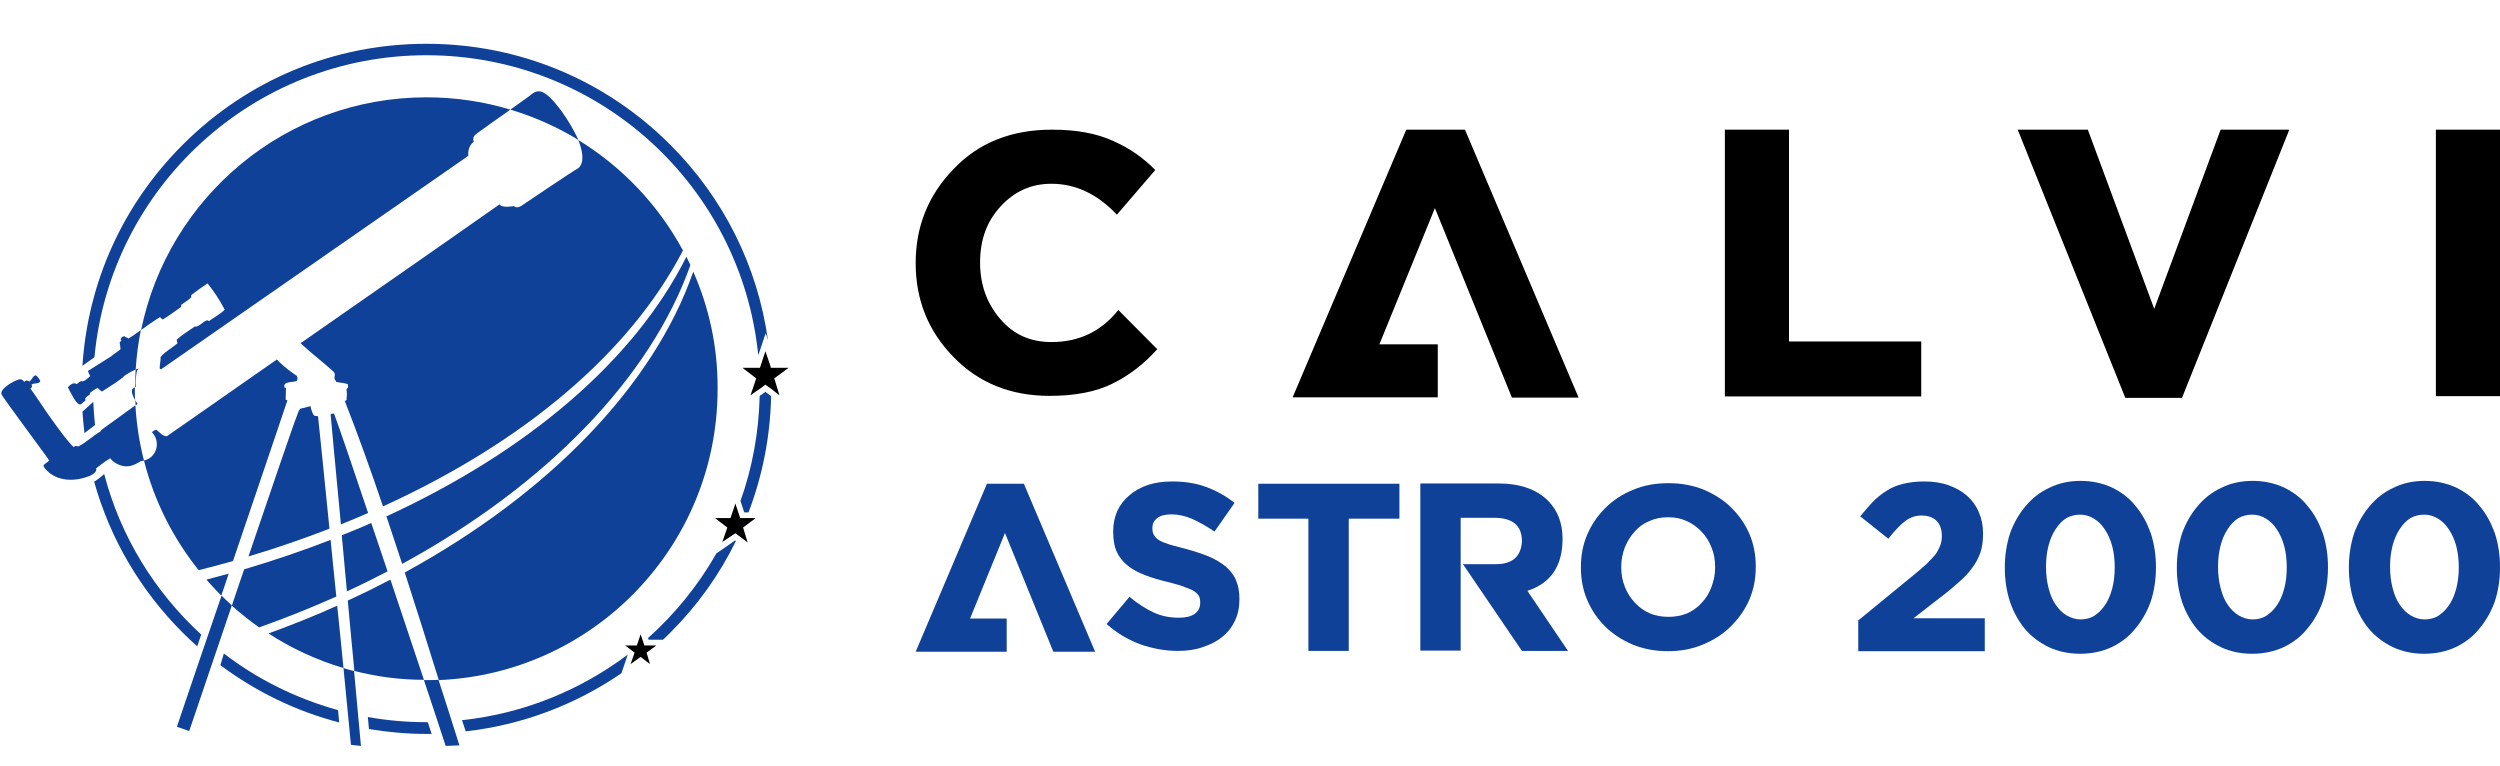
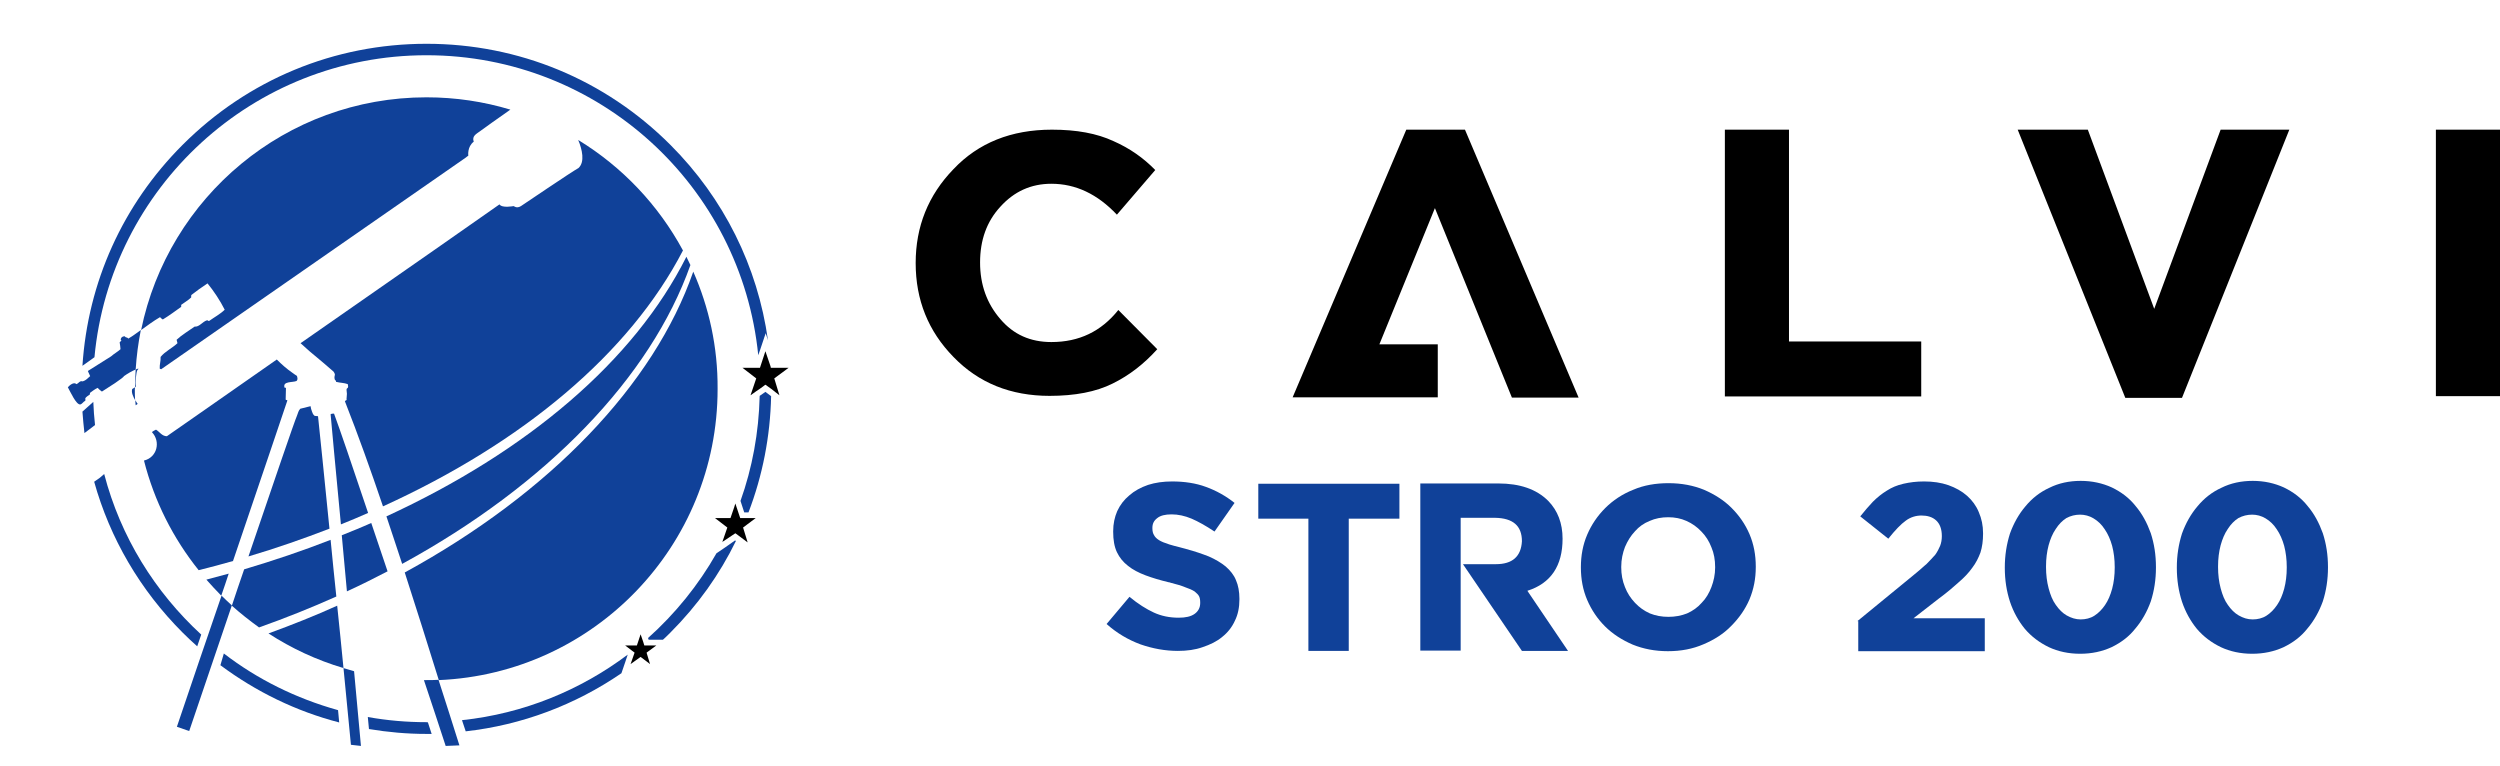
<svg xmlns="http://www.w3.org/2000/svg" version="1.1" id="Calque_1" x="0px" y="0px" viewBox="0 0 873.4 267.5" style="enable-background:new 0 0 873.4 267.5;" xml:space="preserve">
  <style type="text/css">
	.st0{fill:#104199;}
</style>
  <path class="st0" d="M32.6,140.4l-3.8,3.4c0.2,2.5,0.4,5,0.7,7.5l3.7-2.8C32.9,145.8,32.7,143.1,32.6,140.4z" />
  <path class="st0" d="M36.4,165.6l-1.5,1.3l-2,1.4c5.5,19.7,16,37.8,30.9,52.7c1.7,1.7,3.4,3.3,5.1,4.8l1.4-4.1  C54.1,206.8,42.1,187.5,36.4,165.6z" />
  <path class="st0" d="M78.2,228.3l-1.2,4.1c12.5,9.3,26.5,16.1,41.5,20l-0.4-4.3C103.4,244,89.9,237.3,78.2,228.3z" />
  <path class="st0" d="M149,252.3c-7,0-13.8-0.6-20.5-1.8l0.4,4.2c6.6,1.1,13.3,1.7,20,1.7c0.6,0,1.2,0,1.9,0l-1.3-4  C149.4,252.3,149.2,252.3,149,252.3z" />
  <path class="st0" d="M265.4,138.3c-0.3,12.9-2.6,25.2-6.7,36.7l0.1,0.3l1.2,3.7h1.5c4.9-12.8,7.6-26.5,7.9-40.6l-2-1.5L265.4,138.3z  " />
  <path class="st0" d="M257.1,189l-0.3-0.2l-3.4,2.4l-3.1,2.1c-6.3,11.1-14.4,21.1-23.9,29.6l0.2,0.6h2.8h2.2c0.9-0.8,1.7-1.6,2.6-2.5  C243.7,211.5,251.4,200.7,257.1,189z" />
  <path class="st0" d="M219.3,228.7L219.3,228.7c-16.5,12.4-36.3,20.6-57.9,22.9l1.3,3.9c19.6-2.2,38.2-9.2,54.4-20.3l1.3-3.8  L219.3,228.7z" />
  <rect x="259.4" y="128.5" class="st0" width="5.8" height="0" />
  <polygon class="st0" points="265.5,128.5 267.4,122.7 265.5,128.5 265.2,128.5 265.2,128.5 " />
  <polygon class="st0" points="262.2,138.1 264.3,136.6 262.2,138.1 " />
  <polygon class="st0" points="269.3,128.5 275.5,128.5 275.5,128.5 269.3,128.5 269.2,128 269.2,128 " />
  <polygon class="st0" points="269.2,128 267.4,122.7 269.2,128 " />
  <polygon points="275.5,128.5 269.3,128.5 269.2,128 267.4,122.7 265.5,128.5 265.2,128.5 259.4,128.5 264.2,132.2 262.2,138.1   264.3,136.6 265.5,135.8 267.4,134.4 269.5,135.9 272.3,138.1 270.5,132.2 " />
  <polygon class="st0" points="269.5,135.9 272.3,138.1 269.5,135.9 " />
  <polygon class="st0" points="267.4,134.4 265.5,135.8 267.4,134.4 269.5,135.9 269.5,135.9 " />
  <polygon class="st0" points="259.4,128.5 264.2,132.2 259.4,128.5 " />
  <polygon class="st0" points="262.2,138.1 262.2,138.1 264.2,132.2 " />
  <polygon class="st0" points="257.6,178 257.6,178 256.9,175.9 256.5,177.2 256.9,175.9 " />
  <polygon class="st0" points="261.2,189.5 261.2,189.5 258,187.1 " />
  <polygon points="264,181 260.7,181 258.6,181 257.6,178 257.6,178 256.9,175.9 256.5,177.2 255.2,181 249.8,181 254.1,184.3   252.3,189.5 252.4,189.3 256.9,186.3 258,187.1 261.2,189.5 261.2,189.5 259.6,184.3 " />
  <polygon points="225.9,228 229.3,225.5 225.1,225.5 224.7,224.2 223.8,221.6 222.5,225.5 218.4,225.5 220.9,227.4 221.7,228   220.3,232 223.8,229.5 224.2,229.8 227.1,232 226,228.4 " />
  <path class="st0" d="M47.3,139.8c0,0.6,0,1.2,0.1,1.8c0.4-0.3,0.7-0.5,0.7-0.5C47.8,140.7,47.5,140.3,47.3,139.8z" />
  <path class="st0" d="M47.5,135c-0.3-1.3,0.1-5.2,0.5-5.7c0.7-0.7,0.3-0.6-0.6-0.2c-0.1,2-0.2,4.1-0.2,6.2l0.2-0.2L47.5,135z" />
  <path class="st0" d="M100.4,139.9c-0.1-0.2-0.5-0.1-0.6-0.3c0-1.5,0.1-2.4,0.1-4c0-0.3-0.4,0-0.5-0.2c-0.7-2.3,2.8-1.7,4.2-2.3  c0.4-0.4,0.4-0.9,0.2-1.5c0-0.1,0-0.2-0.1-0.3c-0.6-0.4-1.1-0.7-1.6-1.1c-1.9-1.3-3.7-2.9-5.4-4.6c-20.8,14.6-37.9,26.4-38.4,26.8  c-1.7,0-2.5-1.5-3.8-2.3c-0.4,0.2-1.4,0.7-1.4,0.9c3.1,3.3,1.8,8.8-2.8,9.9c3.6,14.2,10.2,27.2,19.1,38.3c4.1-1,8.1-2.1,12-3.2  C91.4,166.6,99.5,142.6,100.4,139.9z" />
  <path class="st0" d="M72.1,202.5c1.7,1.9,3.4,3.8,5.2,5.6c0.9-2.6,1.8-5.2,2.6-7.7C77.4,201.1,74.7,201.8,72.1,202.5z" />
  <path class="st0" d="M56.9,111.6c2.3-1.4,4.3-2.9,6.4-4.4c0-0.2,0-0.5,0-0.7c1.2-0.9,2.5-1.6,3.5-2.6c-0.1-0.3,0.1-0.5,0-0.8  c1.8-1.4,3.7-2.8,5.7-4.1c2.2,2.7,4.4,6,6,9.2c-1.5,1.5-3.6,2.6-5.4,3.9c-0.4,0.2-0.4-0.3-0.8-0.2c-1.6,0.5-2.7,2.4-4.3,2.2  c-2.1,1.5-4.5,2.9-6.3,4.6c0.1,0.4,0.2,0.8,0.3,1.2c-1.8,1.7-4.4,2.9-5.9,4.8c0.1,1.5-0.4,2.6-0.3,4.1c0.2,0.1,0.3,0.1,0.5,0.2  c0,0,105.8-73.5,106.5-74c0.2-0.2,0.5-0.4,0.8-0.6c0-0.2-0.4-3.1,1.9-4.9c-0.7-2,0.9-2.7,2.4-3.8c0.9-0.7,6-4.3,10.4-7.4  C169,35.5,159.2,34,149,34c-49.2,0-90.2,34.9-99.7,81.3c2.1-1.5,4.2-3.1,6.6-4.5C56.2,111,56.5,111.5,56.9,111.6z" />
  <path class="st0" d="M116.7,144.5c-0.4,0-0.8,0-1.2,0.2c0.4,4.5,1.8,19.7,3.6,38.5c3.2-1.3,6.4-2.6,9.5-4  C123.1,162.8,118.7,149.9,116.7,144.5z" />
-   <path class="st0" d="M123.8,234.4c7.8,2,15.9,3.1,24.3,3.1c-3.9-11.7-7.9-23.7-11.7-35c-4.8,2.5-9.8,5-14.9,7.3  C122.3,218.2,123,226.5,123.8,234.4z" />
  <path class="st0" d="M119.4,187c0.6,6.3,1.2,12.9,1.8,19.6c4.8-2.2,9.6-4.6,14.2-7c-2-5.9-3.9-11.5-5.7-16.9  C126.4,184.2,122.9,185.6,119.4,187z" />
  <path class="st0" d="M115.5,188.6c-9.7,3.8-19.8,7.2-30.2,10.3c-1.4,4.1-2.9,8.4-4.3,12.7c3,2.7,6.2,5.2,9.5,7.6  c9.3-3.3,18.3-6.9,27-10.8C116.8,201.6,116.1,195,115.5,188.6z" />
  <path class="st0" d="M93.8,221.3c8,5.2,16.8,9.3,26.2,12.1c-0.7-7-1.4-14.4-2.2-21.8C110.1,215.1,102,218.3,93.8,221.3z" />
  <path class="st0" d="M111.1,145.4c-0.4-0.1-1,0-1.3-0.2c-0.5-0.5-0.6-0.9-0.8-1.4c-0.3-0.7-0.4-1.3-0.5-1.9l-3.6,0.9  c-0.6,0.6-0.8,1.5-1.1,2.3c-0.9,2-8,22.9-17,49.3c9.8-2.9,19.2-6.2,28.3-9.7C113.3,166.9,111.8,151.7,111.1,145.4z" />
  <path class="st0" d="M135,180.4c1.8,5.5,3.7,11,5.5,16.6c50.4-27.5,86.8-65.1,100.7-104.4c-0.5-1-0.9-1.9-1.4-2.9  C221.6,126,184.3,157.7,135,180.4z" />
  <path class="st0" d="M202.1,58.7c-2.7,1.5-19.6,13-20.1,13.3c-1.6,1-2.5-0.1-2.6,0c0,0-4,0.8-4.9-0.6c-0.2,0.2-37.3,26.1-69.5,48.5  c1.4,1.2,2.7,2.5,4.2,3.7c0.3,0.2,6.9,5.8,7.3,6.2c0.2,0.2,0.5,0.8,0.5,1.1c-0.1,0.5-0.3,1,0,1.8c0.3,0.2,0.4,0.3,0.4,0.7  c1.6,0.4,2.7,0.3,4.1,0.8c0,0.4,0.2,0.7,0.1,1c0,0.4-0.4,0.4-0.5,0.7c-0.1,0.4,0.1,1.1,0.1,1.7c0,0.9-0.2,1.6-0.1,2.1  c-0.1,0.2-0.5,0.2-0.6,0.5c4.6,11.7,9,24,13.3,36.7c49-22.3,86.2-53.5,104.8-89.4c-8.6-15.9-21.2-29.2-36.6-38.6  C203.4,52.2,204.4,56.6,202.1,58.7z" />
  <path class="st0" d="M61.8,253.9l4.3,1.5c4.8-14.2,10-29.4,14.9-43.9c-1.2-1.1-2.5-2.3-3.6-3.4C72.2,223.2,66.8,239.1,61.8,253.9z" />
  <path class="st0" d="M44.8,118.3c-0.3-0.6-1.2-0.3-1.1-0.8c-0.9-0.1-1.6,0.5-1.5,1.3c0.5,0,0,0.4-0.4,0.8c0.2,0.9,0.2,1.6,0.3,2.4  c-1,0.9-2.3,1.6-3.3,2.5l-8.1,5.1c0,0,0.3,0.8,0.8,1.8c-0.8,0.7-1.5,1.5-2.5,1.8c-0.2,0.1-0.6-0.1-0.8,0c-0.6,0.2-0.9,0.8-1.5,1  c-0.9-0.9-2.4,0.4-3,1.1c0.9,1.6,2.9,6.1,4.3,6c0.7-0.1,1.1-1,1.8-1.3c0.1-0.4,0-0.5,0-0.9c0.4-0.5,1-0.9,1.6-1.3  c0-0.3,0-0.5,0.1-0.6c0.8-0.6,1.6-1.2,2.6-1.7c0.5,0.5,0.9,0.9,1.5,1.3c8-5,7.7-5.4,7.7-5.4c1.3-0.9,3-1.9,4.1-2.3  c0.3-4.7,0.9-9.3,1.8-13.8C47.8,116.3,46.4,117.4,44.8,118.3z" />
-   <path class="st0" d="M35.4,150.2c0,0.2-0.2,0.4-0.4,0.6c-2.8,1.6-4.7,3.7-7.7,5.2c-0.4-0.2-1.2-0.4-1.4,0.2  c-1.3-0.2-10.5-13.4-10.7-13.8c-0.3-0.4-3.6-5.4-4.6-6.7c0.3-0.1,0.4-0.2,0.6-0.6c0-0.3-0.1-0.5-0.2-0.7c0.9-0.8,2.5,0,3.1-1.3  c-0.5-0.7-0.9-1.6-1.6-2c-1.3,0.4-1.2,1.6-2.3,2.2c-0.9-0.8-1.5-0.1-1.7,0.1c-0.6-0.6-1-1.1-2-0.8c-0.9,0.3-2.5,1-3.7,1.9  c-1.1,0.8-2.6,2-2.3,3.2c0.2,0.9,15.3,21,16.7,23.2c-0.6,0.6-1.5,1-2,1.7c0.1,0.8,0.8,1.4,1.4,2c3.3,3.2,9,4.1,15.1,1.5  c0.4-0.2,1.1-0.6,1.6-1.2c0.5-0.6,0.3-1.1,0.3-1.3c1.5-1.2,3.1-2.4,4.9-3.5c0.1,0.1,0.2,0.3,0.8,0.9c1.7,1.4,4.3,2.6,7.2,1.5  c1.3-0.5,2.2-1.1,2.7-1.4c0.4,0,0.7-0.1,1.1-0.2c-1.6-6.2-2.6-12.7-3-19.3C45.3,143.1,38.8,147.7,35.4,150.2z" />
  <path class="st0" d="M120,233.4c1,10.1,1.9,19.3,2.6,26.8l3.5,0.4c-0.7-7.6-1.5-16.5-2.4-26.1C122.5,234.1,121.2,233.8,120,233.4z" />
-   <path class="st0" d="M201.2,47.1c-1.9-3.8-5-8.8-8.7-12.7c-1.2-1.2-2.7-2.4-4.1-2.5c-1.7-0.1-2.8,1.2-3.8,1.9  c-0.8,0.6-3.4,2.4-6.3,4.5c8.4,2.5,16.4,6.1,23.8,10.6C201.8,48.3,201.5,47.7,201.2,47.1z" />
  <path class="st0" d="M148.1,237.6c2.6,7.8,5.2,15.6,7.6,23l4.8-0.2c-2.4-7.6-4.8-15.2-7.3-22.9c-1.4,0.1-2.9,0.1-4.3,0.1  C148.7,237.6,148.4,237.6,148.1,237.6z" />
  <path class="st0" d="M47.2,135.3l-1,0.6c-0.4,1.2,0.3,2.6,1,3.9c-0.1-1.3-0.1-2.7-0.1-4C47.2,135.6,47.2,135.5,47.2,135.3z" />
  <path class="st0" d="M242.2,94.9c-13.7,39.5-50.1,77.4-100.8,105.1c4,12.4,8,25,11.9,37.6c54.2-2.3,97.4-46.9,97.4-101.7  C250.8,121.2,247.7,107.4,242.2,94.9z" />
  <path class="st0" d="M149,19.3c60.4,0,110,45.9,115.9,104.8l0.7-2l1.9-5.7l0.8,2.5c-3.6-25.8-15.4-49.6-34.1-68.3  c-22.8-22.8-53-35.3-85.2-35.3c-32.2,0-62.4,12.5-85.2,35.3c-20.9,20.9-33.1,48-35,77.2l4.2-3C38.5,65.7,88.3,19.3,149,19.3z" />
  <path d="M366.7,138.3c-13.6,0-24.8-4.5-33.6-13.6c-8.8-9-13.2-19.9-13.2-32.8c0-12.8,4.4-23.7,13.2-32.8  c8.7-9.2,20.2-13.8,34.4-13.8c8.6,0,15.7,1.3,21.5,4c5.7,2.5,10.5,5.9,14.6,10.1l-13.4,15.6c-6.8-7.2-14.4-10.8-22.9-10.8  c-7.1,0-13,2.7-17.8,8c-4.8,5.2-7.1,11.7-7.1,19.5c0,7.8,2.4,14.4,7.1,19.8c4.6,5.4,10.5,8,17.8,8c9.7,0,17.4-3.7,23.4-11.2  l13.6,13.7c-4.6,5.1-9.7,9.1-15.6,12C382.9,136.9,375.5,138.3,366.7,138.3z" />
  <path d="M551.5,138.9h-23.3l-26.9-66.2l-19.4,47.6h20.4v18.5h-50.7l39.7-93.5h20.5L551.5,138.9z" />
  <path d="M671.2,138.5h-68.6V45.3H625v74h46.2V138.5z" />
  <path d="M704.9,45.3h24.5l23.2,62.6l23.2-62.6h24L762.3,139h-19.8L704.9,45.3z" />
  <path d="M851,45.3h22.4v93.1H851V45.3z" />
-   <path class="st0" d="M382.6,227.7H368l-16.9-41.5l-12.2,29.9h12.8v11.6h-31.8l24.9-58.7h12.9L382.6,227.7z" />
  <path class="st0" d="M411.5,227.4c-4.4,0-8.8-0.8-13.1-2.3c-4.3-1.6-8.2-3.9-11.8-7.1l8-9.5c3,2.5,5.9,4.3,8.5,5.5  c2.6,1.2,5.5,1.8,8.7,1.8c2.4,0,4.2-0.4,5.5-1.3c1.3-0.9,2-2.2,2-3.8v-0.2c0-0.9-0.1-1.6-0.4-2.2c-0.3-0.6-0.9-1.1-1.6-1.7  c-0.8-0.5-1.9-1-3.4-1.5c-1.2-0.5-2.9-1-4.9-1.5c-0.3-0.1-0.5-0.2-0.8-0.2c-2.9-0.7-5.6-1.5-8-2.4c-2.4-0.9-4.5-2-6.1-3.3  c-1.7-1.3-3-2.9-3.9-4.8c-0.9-1.9-1.3-4.3-1.3-7.1v-0.2c0-2.6,0.5-4.9,1.4-7c1-2.2,2.4-4,4.2-5.5c1.8-1.6,4-2.8,6.6-3.7  c2.5-0.8,5.3-1.2,8.4-1.2c4.3,0,8.3,0.6,11.8,1.9c3.6,1.3,7,3.2,10,5.6l-7,10c-3-2-5.7-3.5-8-4.5c-2.4-1-4.7-1.5-7-1.5  c-2.2,0-3.9,0.4-5,1.3c-1.2,0.9-1.7,2-1.7,3.4v0.2c0,1,0.2,1.8,0.6,2.4c0.3,0.6,0.9,1.2,1.7,1.7c0.8,0.5,2,1,3.6,1.5  c1.1,0.3,2.3,0.7,3.7,1c0.7,0.2,1.4,0.4,2.2,0.6c3,0.8,5.6,1.7,7.9,2.6c2.3,1,4.3,2.2,5.9,3.5c1.6,1.4,2.9,3,3.6,4.8  c0.8,1.8,1.2,4,1.2,6.5v0.2c0,2.8-0.5,5.3-1.6,7.5c-1,2.2-2.5,4.1-4.4,5.6c-1.9,1.6-4.2,2.7-6.9,3.6  C417.6,227,414.7,227.4,411.5,227.4z" />
  <path class="st0" d="M457.2,181.2h-17.6v-12.2h49.3v12.2h-17.7v46.2h-14.1V181.2z" />
  <path class="st0" d="M547.8,227.4h-16.1l-20.6-30.3h11.5c5.8,0,8.8-2.7,9.1-8c0-5.4-3.1-8.1-9.4-8.2h-12v46.4h-14.1v-58.4h27.2  c7.6,0,13.4,2,17.5,6.1c3.3,3.4,5,7.8,5,13.2c0,9.5-4.1,15.6-12.3,18.2L547.8,227.4z" />
  <path class="st0" d="M582.7,227.5c-4.5,0-8.6-0.8-12.3-2.3c-3.7-1.6-7-3.7-9.7-6.4c-2.6-2.6-4.7-5.7-6.2-9.2  c-1.5-3.5-2.2-7.3-2.2-11.3v-0.2c0-4,0.7-7.8,2.2-11.3c1.5-3.5,3.6-6.6,6.3-9.3c2.7-2.7,6-4.9,9.8-6.4c3.7-1.6,7.9-2.3,12.3-2.3  c4.6,0,8.7,0.8,12.4,2.3c3.7,1.6,7,3.7,9.6,6.3c2.7,2.7,4.8,5.7,6.3,9.2c1.5,3.5,2.2,7.3,2.2,11.3v0.2c0,4-0.7,7.7-2.2,11.3  c-1.5,3.5-3.7,6.6-6.4,9.3c-2.6,2.7-5.9,4.8-9.7,6.4C591.4,226.7,587.3,227.5,582.7,227.5z M582.9,215.5c2.3,0,4.5-0.4,6.5-1.2  c2-0.9,3.7-2.1,5.1-3.7c1.5-1.5,2.6-3.4,3.4-5.5c0.8-2.1,1.3-4.4,1.3-6.8v-0.2c0-2.5-0.4-4.8-1.3-6.9c-0.8-2.1-2-4-3.5-5.5  c-1.5-1.6-3.2-2.8-5.2-3.7c-2-0.9-4.1-1.3-6.4-1.3s-4.5,0.4-6.5,1.3c-2,0.8-3.7,2-5.1,3.6c-1.5,1.6-2.6,3.4-3.5,5.5  c-0.8,2.1-1.3,4.4-1.3,6.9v0.2c0,2.4,0.4,4.7,1.3,6.9c0.8,2.1,2,3.9,3.5,5.5c1.5,1.6,3.2,2.8,5.2,3.7  C578.4,215.1,580.5,215.5,582.9,215.5z" />
  <path class="st0" d="M648.9,217l19.4-15.9c1.6-1.3,2.9-2.4,4.1-3.5c0.2-0.2,0.4-0.3,0.6-0.5c1.2-1.2,2.2-2.3,3.1-3.3  c0.8-1.1,1.3-2.2,1.7-3.1c0.4-1,0.6-2.2,0.6-3.4c0-2.5-0.7-4.3-2-5.5c-1.3-1.2-3.1-1.7-5.1-1.7s-3.9,0.6-5.5,1.8  c-1.7,1.2-3.7,3.3-6.1,6.3l-9.8-7.8c1.5-1.9,3-3.6,4.4-5.1c1.5-1.5,3.1-2.8,4.9-3.9c1.7-1.1,3.6-1.9,5.8-2.4  c2.2-0.5,4.5-0.8,7.2-0.8c3.1,0,5.9,0.4,8.5,1.3c2.5,0.9,4.7,2.1,6.5,3.7c1.8,1.6,3.2,3.5,4.1,5.7c1,2.3,1.5,4.7,1.5,7.4v0.2  c0,2.4-0.3,4.6-0.9,6.5c-0.7,1.9-1.6,3.7-2.9,5.4c-1.2,1.7-2.8,3.4-4.8,5.1c-1.9,1.7-4.1,3.6-6.7,5.5l-9,7h24.9v11.5h-44.2V217z" />
  <path class="st0" d="M726.7,228.4c-4,0-7.7-0.8-10.9-2.3c-3.3-1.6-6.1-3.7-8.4-6.4c-2.2-2.7-4-5.9-5.2-9.5  c-1.2-3.7-1.8-7.6-1.8-11.8v-0.2c0-4.1,0.6-8,1.8-11.8c1.3-3.6,3.1-6.8,5.4-9.5c2.3-2.8,5.1-5,8.4-6.5c3.2-1.6,6.9-2.4,10.9-2.4  c4,0,7.6,0.8,10.9,2.3c3.3,1.6,6.1,3.7,8.3,6.5c2.3,2.7,4,5.9,5.3,9.5c1.2,3.7,1.8,7.6,1.8,11.8v0.2c0,4.1-0.6,8.1-1.8,11.8  c-1.3,3.6-3.1,6.8-5.4,9.5c-2.2,2.8-5,4.9-8.3,6.5C734.4,227.6,730.8,228.4,726.7,228.4z M726.9,216.4c1.7,0,3.4-0.4,4.8-1.3  c1.4-0.9,2.6-2.1,3.7-3.7c1.1-1.6,1.9-3.5,2.5-5.7c0.6-2.3,0.9-4.7,0.9-7.4v-0.2c0-2.6-0.3-5.1-0.9-7.4c-0.6-2.2-1.5-4.2-2.6-5.8  c-1.1-1.7-2.4-2.9-3.9-3.8c-1.5-0.9-3.1-1.3-4.7-1.3c-1.7,0-3.3,0.4-4.8,1.2c-1.4,0.9-2.6,2.1-3.7,3.8c-1.1,1.6-1.9,3.5-2.5,5.7  c-0.6,2.3-0.9,4.7-0.9,7.4v0.2c0,2.7,0.3,5.1,0.9,7.4c0.6,2.3,1.4,4.3,2.5,5.8c1.1,1.6,2.4,2.9,3.8,3.7  C723.6,215.9,725.2,216.4,726.9,216.4z" />
  <path class="st0" d="M786.8,228.4c-4,0-7.7-0.8-10.9-2.3c-3.3-1.6-6.1-3.7-8.4-6.4c-2.2-2.7-4-5.9-5.2-9.5  c-1.2-3.7-1.8-7.6-1.8-11.8v-0.2c0-4.1,0.6-8,1.8-11.8c1.3-3.6,3.1-6.8,5.4-9.5c2.3-2.8,5.1-5,8.4-6.5c3.2-1.6,6.9-2.4,10.9-2.4  c4,0,7.6,0.8,10.9,2.3c3.3,1.6,6.1,3.7,8.3,6.5c2.3,2.7,4,5.9,5.3,9.5c1.2,3.7,1.8,7.6,1.8,11.8v0.2c0,4.1-0.6,8.1-1.8,11.8  c-1.3,3.6-3.1,6.8-5.4,9.5c-2.2,2.8-5,4.9-8.3,6.5C794.5,227.6,790.9,228.4,786.8,228.4z M787,216.4c1.7,0,3.4-0.4,4.8-1.3  c1.4-0.9,2.6-2.1,3.7-3.7c1.1-1.6,1.9-3.5,2.5-5.7c0.6-2.3,0.9-4.7,0.9-7.4v-0.2c0-2.6-0.3-5.1-0.9-7.4c-0.6-2.2-1.5-4.2-2.6-5.8  c-1.1-1.7-2.4-2.9-3.9-3.8c-1.5-0.9-3.1-1.3-4.7-1.3c-1.7,0-3.3,0.4-4.8,1.2c-1.4,0.9-2.6,2.1-3.7,3.8c-1.1,1.6-1.9,3.5-2.5,5.7  c-0.6,2.3-0.9,4.7-0.9,7.4v0.2c0,2.7,0.3,5.1,0.9,7.4c0.6,2.3,1.4,4.3,2.5,5.8c1.1,1.6,2.4,2.9,3.8,3.7  C783.7,215.9,785.2,216.4,787,216.4z" />
-   <path class="st0" d="M846.9,228.4c-4,0-7.7-0.8-10.9-2.3c-3.3-1.6-6.1-3.7-8.4-6.4c-2.2-2.7-4-5.9-5.2-9.5  c-1.2-3.7-1.8-7.6-1.8-11.8v-0.2c0-4.1,0.6-8,1.8-11.8c1.3-3.6,3.1-6.8,5.4-9.5c2.3-2.8,5.1-5,8.4-6.5c3.2-1.6,6.9-2.4,10.9-2.4  c4,0,7.6,0.8,10.9,2.3c3.3,1.6,6.1,3.7,8.3,6.5c2.3,2.7,4,5.9,5.3,9.5c1.2,3.7,1.8,7.6,1.8,11.8v0.2c0,4.1-0.6,8.1-1.8,11.8  c-1.3,3.6-3.1,6.8-5.4,9.5c-2.2,2.8-5,4.9-8.3,6.5C854.6,227.6,851,228.4,846.9,228.4z M847.1,216.4c1.7,0,3.4-0.4,4.8-1.3  c1.4-0.9,2.6-2.1,3.7-3.7c1.1-1.6,1.9-3.5,2.5-5.7c0.6-2.3,0.9-4.7,0.9-7.4v-0.2c0-2.6-0.3-5.1-0.9-7.4c-0.6-2.2-1.5-4.2-2.6-5.8  c-1.1-1.7-2.4-2.9-3.9-3.8c-1.5-0.9-3.1-1.3-4.7-1.3c-1.7,0-3.3,0.4-4.8,1.2c-1.4,0.9-2.6,2.1-3.7,3.8c-1.1,1.6-1.9,3.5-2.5,5.7  c-0.6,2.3-0.9,4.7-0.9,7.4v0.2c0,2.7,0.3,5.1,0.9,7.4c0.6,2.3,1.4,4.3,2.5,5.8c1.1,1.6,2.4,2.9,3.8,3.7  C843.7,215.9,845.3,216.4,847.1,216.4z" />
</svg>